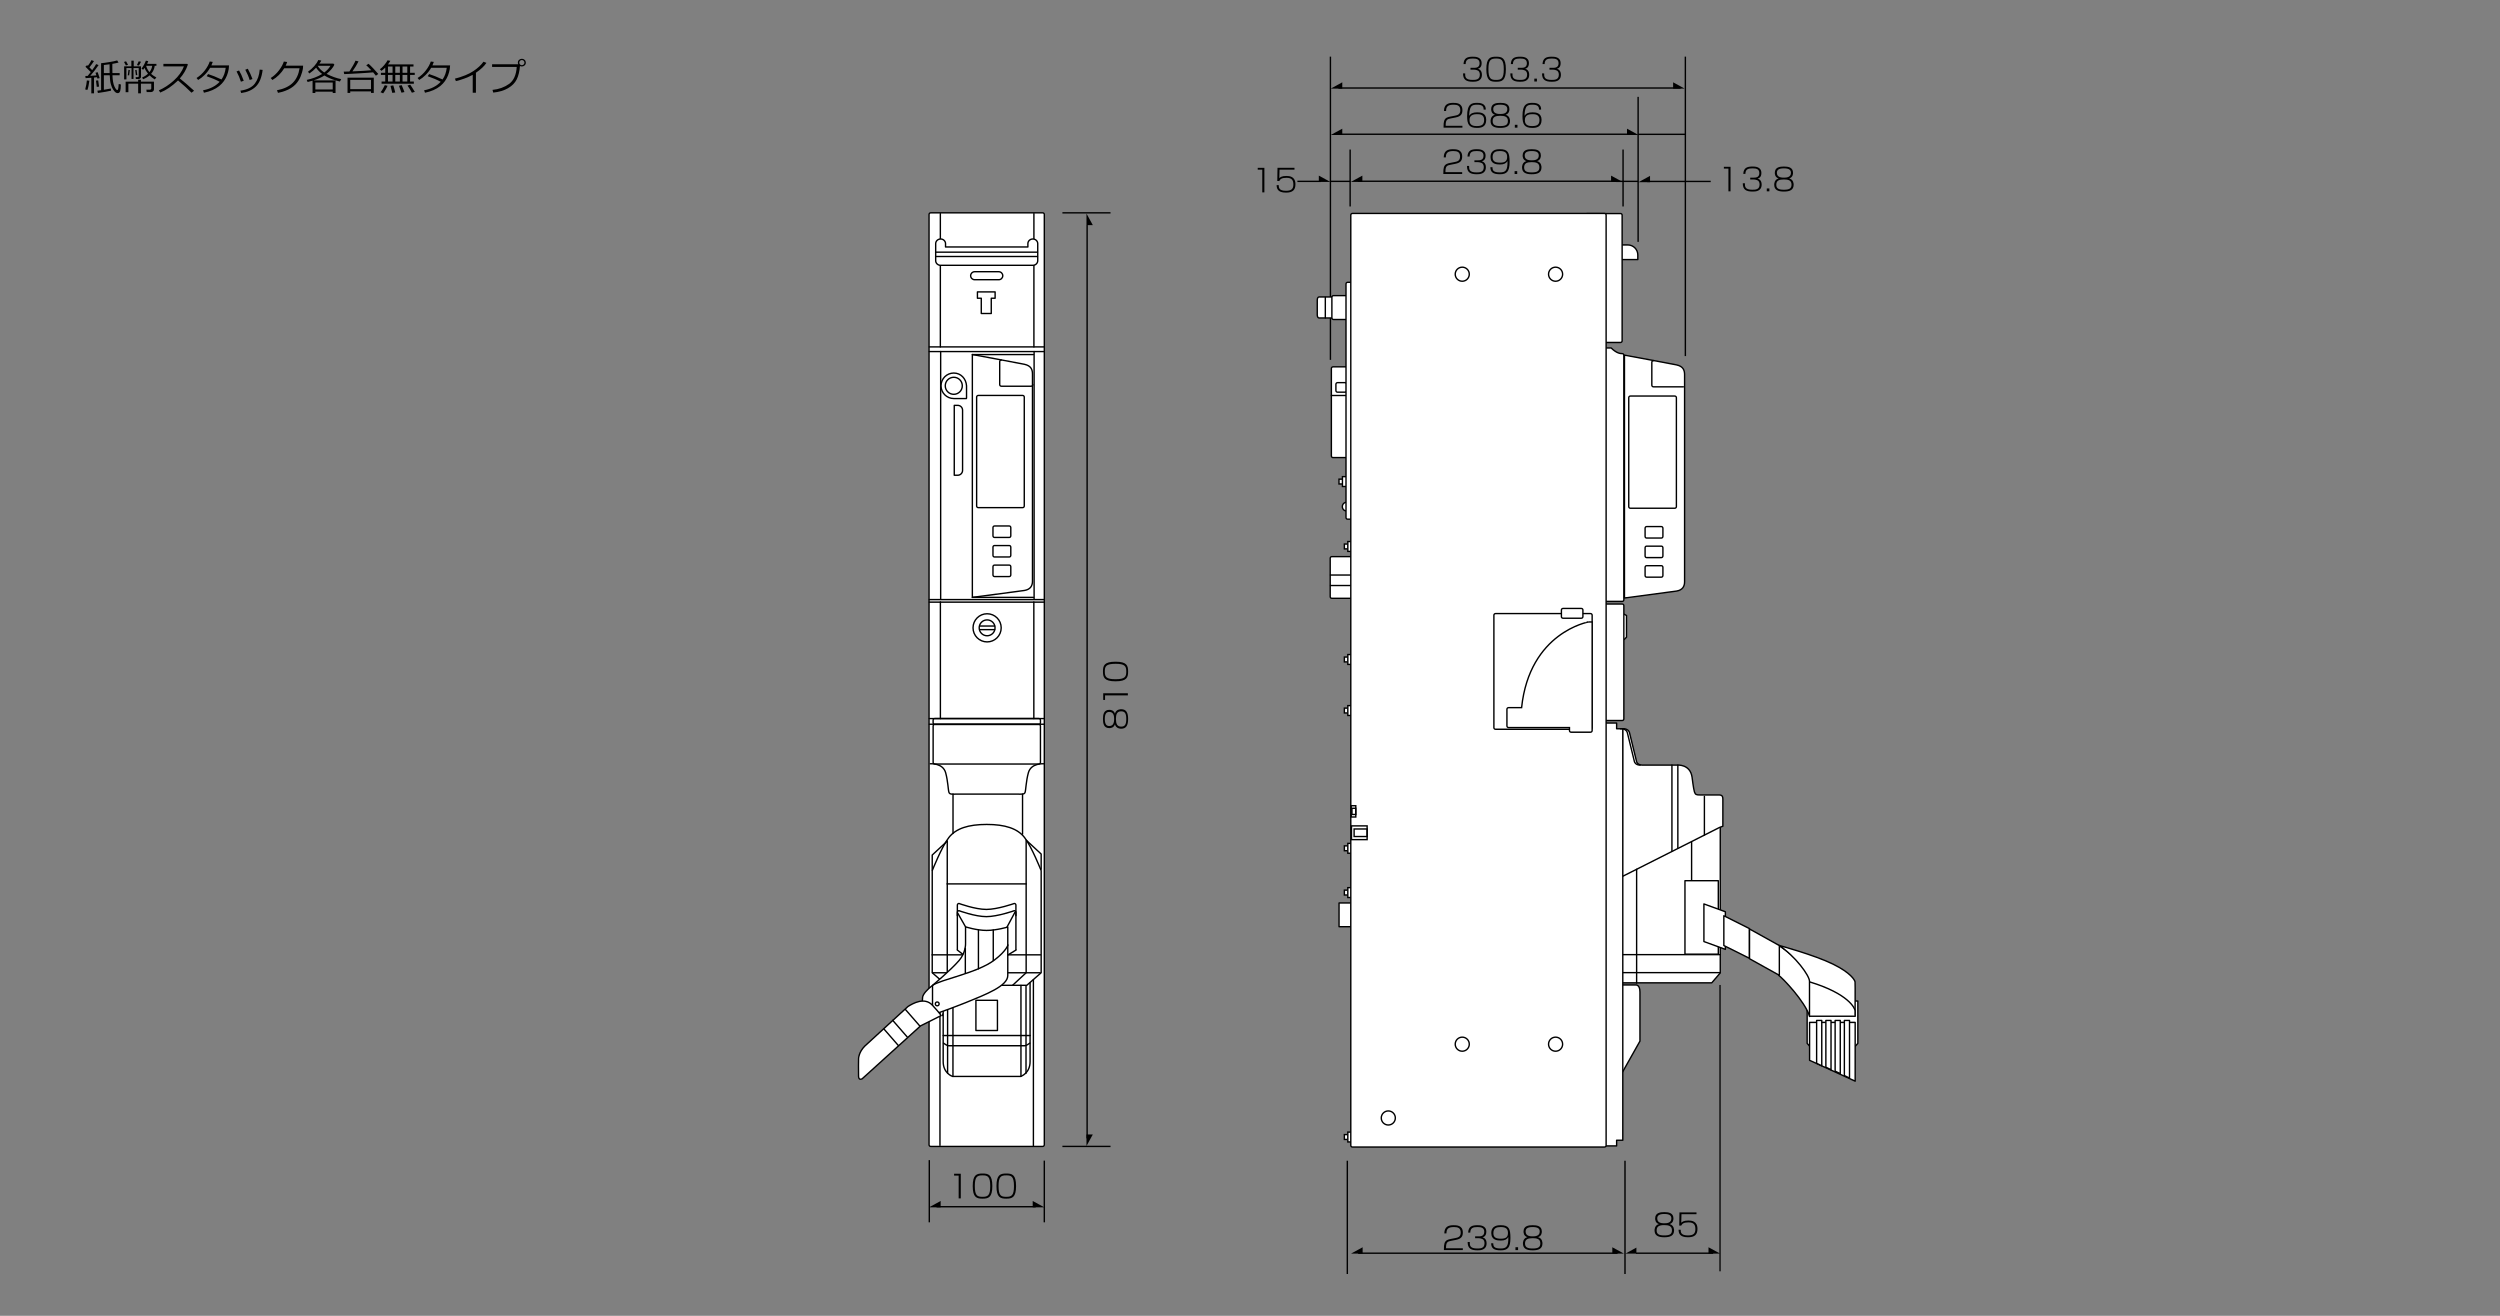
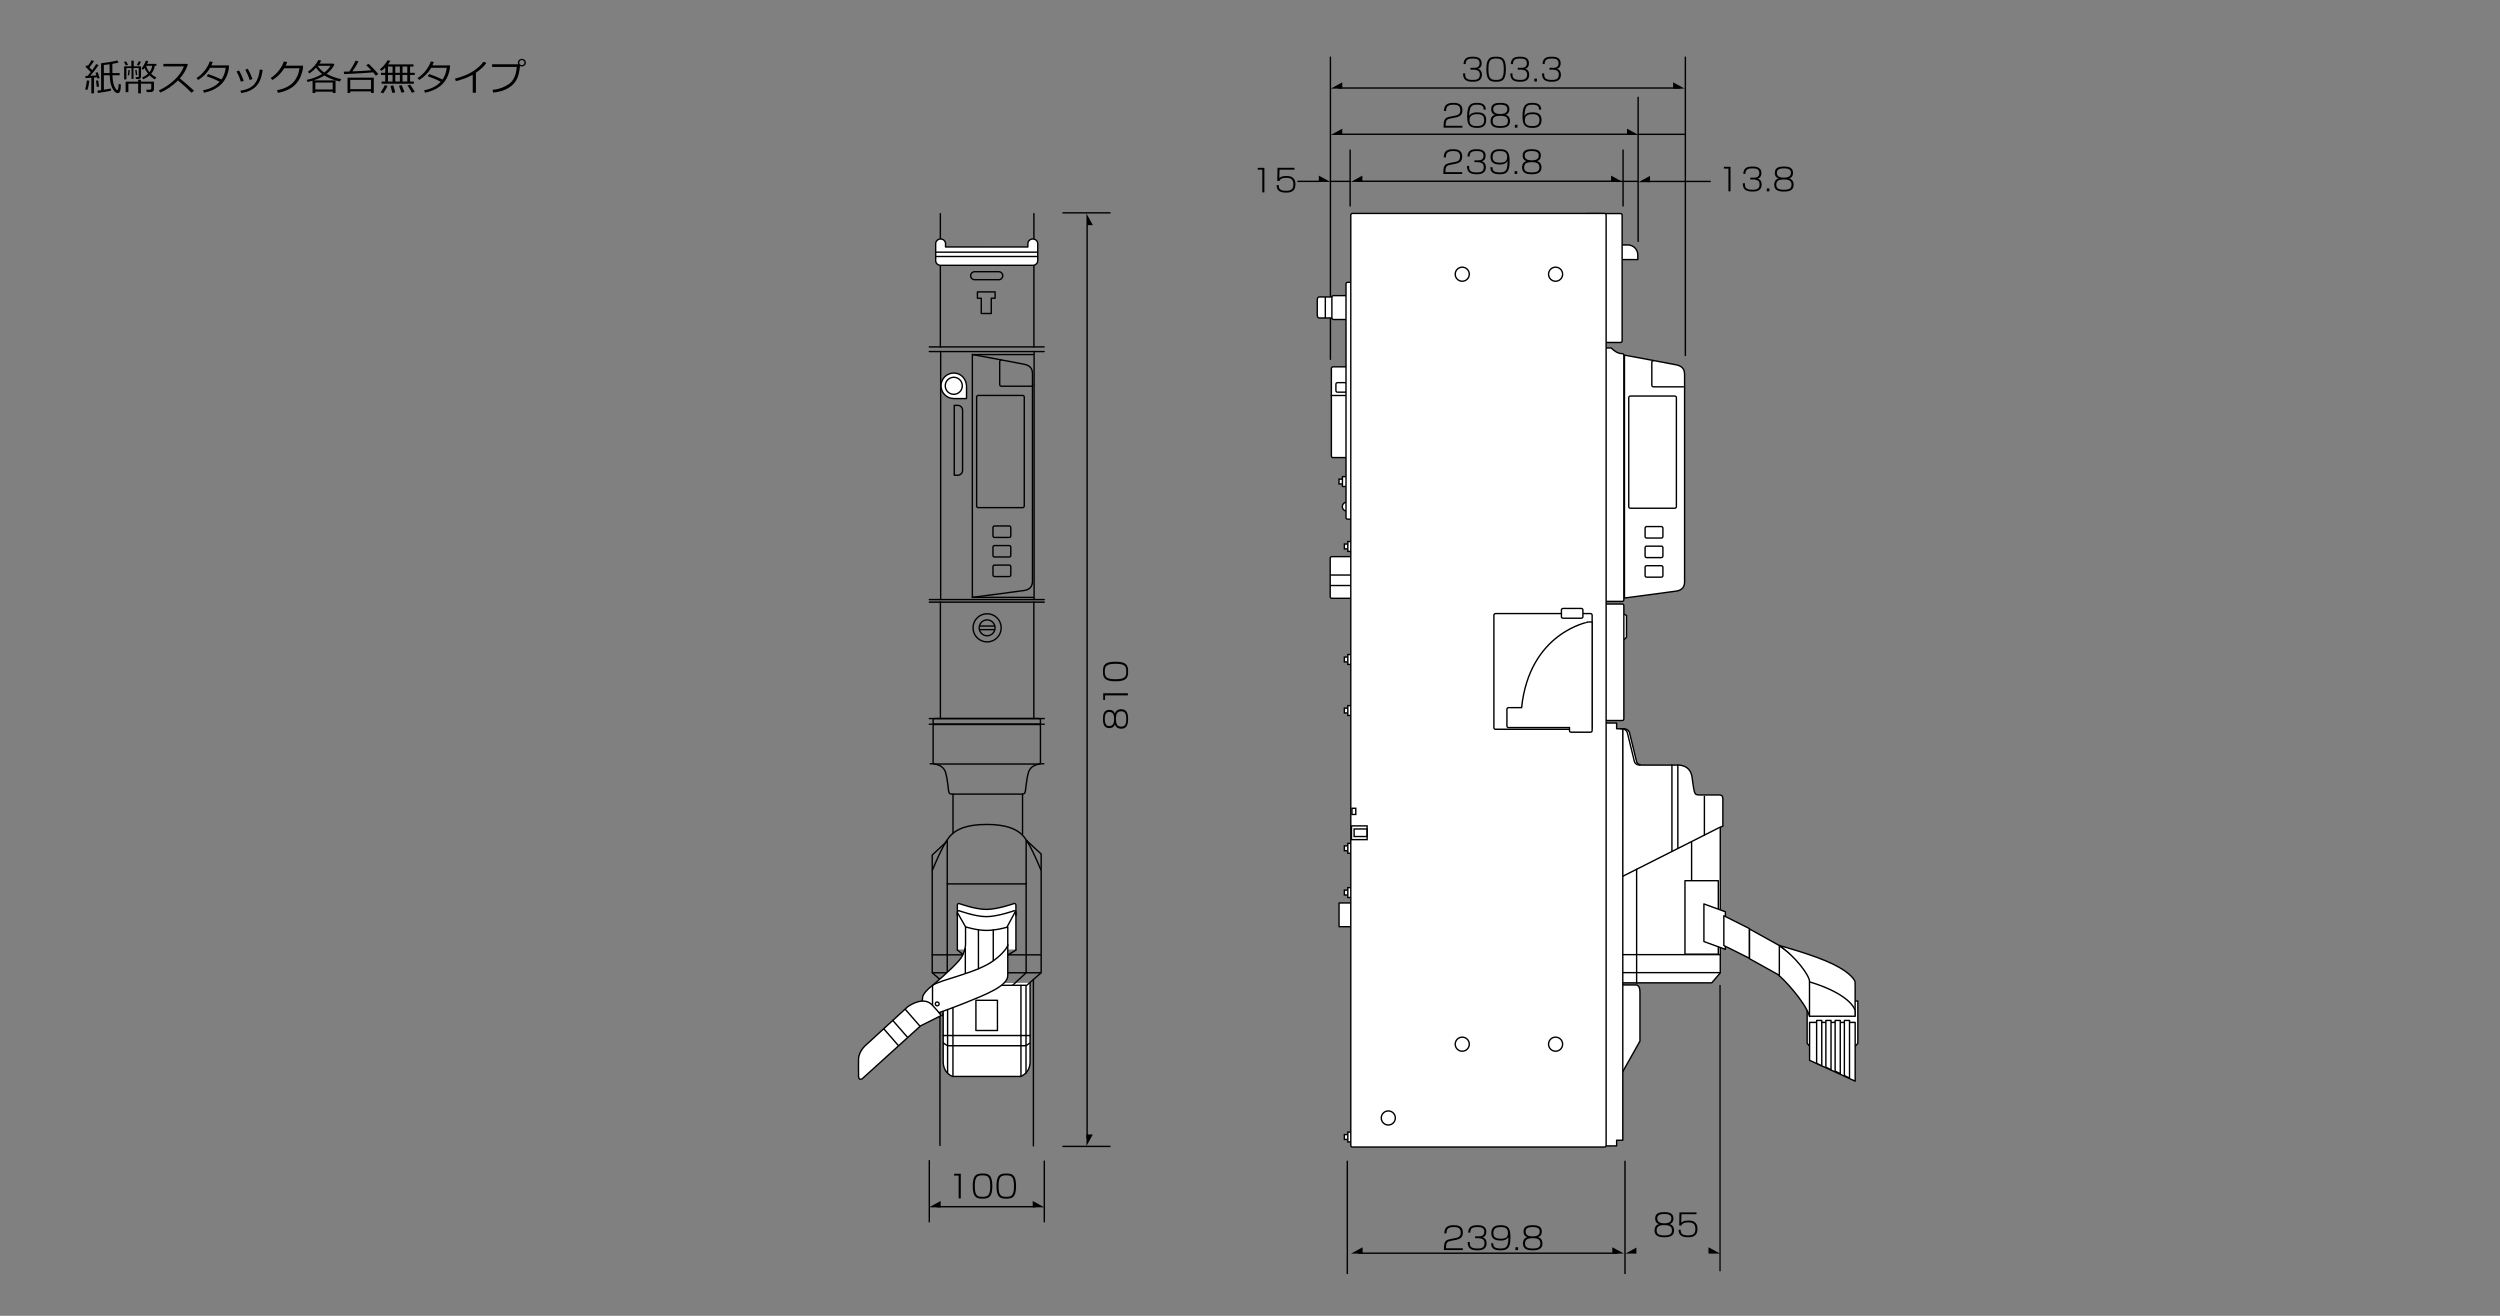
<svg xmlns="http://www.w3.org/2000/svg" version="1.1" id="レイヤー_1" x="0px" y="0px" width="950px" height="500px" viewBox="0 0 950 500" enable-background="new 0 0 950 500" xml:space="preserve">
  <rect x="0" y="0" width="950" height="500" fill="#808080" stroke="none" />
  <g>
    <path d="M33.203,34.183l-0.827-0.198c0.355-1.321,0.565-2.461,0.629-3.418l0.957,0.103c-0.064,0.593-0.173,1.256-0.328,1.989   C33.479,33.393,33.335,33.9,33.203,34.183z M34.7,35.481v-5.927c-0.975,0.078-1.702,0.126-2.181,0.144l-0.103-0.827l0.896-0.021   c0.369-0.438,0.759-0.925,1.169-1.463c-0.064-0.068-0.738-0.745-2.023-2.03l0.629-0.602l0.301,0.273   c0.588-0.774,1.046-1.504,1.374-2.188l0.943,0.376c-0.46,0.734-1.037,1.527-1.729,2.379c0.383,0.369,0.731,0.725,1.046,1.066   c0.711-0.975,1.214-1.743,1.511-2.304l0.93,0.369c-0.912,1.354-1.964,2.717-3.158,4.088c0.934-0.041,1.709-0.093,2.324-0.157   c-0.155-0.474-0.273-0.813-0.355-1.019l0.841-0.198l0.759,2.242l-0.854,0.198c-0.037-0.137-0.091-0.316-0.164-0.54   c-0.31,0.046-0.688,0.089-1.135,0.13v6.009H34.7z M36.771,33.014c-0.018-0.096-0.119-0.891-0.301-2.386l0.848-0.089   c0.068,0.57,0.178,1.36,0.328,2.372L36.771,33.014z M37.202,35.338l-0.198-0.882c0.328-0.036,0.8-0.098,1.415-0.185V24.018   c0.83-0.072,1.884-0.215,3.165-0.427s2.263-0.423,2.946-0.633l0.513,0.813c-0.479,0.146-1.26,0.311-2.345,0.492   c-0.009,0.479-0.014,0.82-0.014,1.025c0,0.365,0.011,1.192,0.034,2.481h2.748v0.841h-2.734c0.068,1.9,0.317,3.312,0.745,4.231   c0.428,0.921,0.786,1.381,1.073,1.381c0.132,0,0.238-0.106,0.318-0.321c0.08-0.214,0.161-0.877,0.243-1.989l0.813,0.185   c0,1.135-0.085,1.968-0.256,2.499c-0.171,0.53-0.478,0.796-0.919,0.796c-0.305,0-0.591-0.1-0.858-0.301   c-0.267-0.2-0.565-0.552-0.896-1.056c-0.331-0.504-0.616-1.162-0.858-1.976s-0.387-1.963-0.438-3.449h-2.229v5.503   c1.208-0.187,2.089-0.346,2.646-0.479l0.082,0.82C41.242,34.698,39.576,34.992,37.202,35.338z M39.471,24.701v3.069h2.194   c-0.018-0.633-0.027-1.48-0.027-2.543v-0.8C40.745,24.561,40.022,24.651,39.471,24.701z" />
    <path d="M47.845,24.872l-0.718-1.333l0.786-0.239l0.745,1.34L47.845,24.872z M53.581,25.214v4.026c0,0.21-0.091,0.394-0.273,0.551   s-0.419,0.235-0.711,0.235h-0.971l-0.096-0.718h0.813c0.246,0,0.369-0.118,0.369-0.355V25.87H50.73v4.129h-0.745V25.87h-1.941v4.3   h-0.875v-4.956h2.748v-2.16h0.896v2.16H53.581z M57.381,34.982h-1.641l-0.13-0.902h1.326c0.146,0,0.273-0.046,0.383-0.14   c0.109-0.094,0.164-0.199,0.164-0.318v-1.825h-3.931v3.657H52.5v-3.657h-3.712v3.24h-1.046v-3.999H52.5v-0.745h1.053v0.745h4.956   v2.912c0,0.287-0.11,0.531-0.332,0.731C57.957,34.882,57.691,34.982,57.381,34.982z M49.083,28.639l-0.54-0.014l0.273-2.044   l0.526,0.014L49.083,28.639z M51.625,28.57l-0.239-1.976l0.513-0.014l0.273,1.955L51.625,28.57z M52.801,24.913l-0.772-0.157   l0.684-1.456l0.868,0.171L52.801,24.913z M56.841,28.646c-0.693,0.611-1.518,1.099-2.475,1.463l-0.355-0.67   c0.875-0.369,1.62-0.848,2.235-1.436c-0.606-0.725-1.039-1.456-1.299-2.194c-0.219,0.301-0.408,0.536-0.567,0.704l-0.608-0.458   c0.301-0.355,0.613-0.828,0.937-1.418c0.324-0.59,0.563-1.118,0.718-1.583l0.916,0.185c-0.123,0.352-0.267,0.69-0.431,1.019h3.527   v0.752h-0.643c-0.141,1.153-0.602,2.177-1.381,3.069c0.456,0.406,1.125,0.864,2.01,1.374l-0.643,0.718   C58.117,29.778,57.47,29.271,56.841,28.646z M56.787,27.415c0.583-0.738,0.934-1.54,1.053-2.406h-2.304   C55.759,25.856,56.176,26.659,56.787,27.415z" />
    <path d="M73.74,34.477l-0.971,0.752c-1.249-1.285-2.956-2.839-5.12-4.662c-2.265,2.179-4.519,3.715-6.761,4.607l-0.52-0.868   c1.877-0.766,3.747-1.979,5.609-3.64s3.166-3.477,3.914-5.445h-7.8v-0.95h9.03l0.28,0.253c-0.638,1.933-1.661,3.696-3.069,5.291   C69.727,30.904,71.529,32.458,73.74,34.477z" />
    <path d="M80.849,23.525c-0.146,0.465-0.319,0.909-0.52,1.333h6.706c-0.037,0.666-0.08,1.145-0.13,1.436   c-0.15,0.853-0.373,1.649-0.667,2.39c-0.294,0.74-0.681,1.452-1.162,2.136s-1.087,1.319-1.818,1.907s-1.58,1.093-2.546,1.515   c-0.966,0.421-2.04,0.755-3.22,1.001l-0.328-0.937c2.684-0.51,4.785-1.586,6.303-3.227c-1.363-0.742-3.005-1.449-4.929-2.119   l0.533-0.813c1.395,0.429,3.094,1.114,5.1,2.058c0.861-1.226,1.392-2.704,1.593-4.437h-5.92c-0.574,0.994-1.272,1.896-2.095,2.707   c-0.823,0.812-1.642,1.449-2.458,1.914l-0.602-0.745c1.23-0.783,2.287-1.755,3.168-2.915c0.882-1.16,1.496-2.277,1.842-3.354   L80.849,23.525z" />
    <path d="M92.621,30.696l-1.073,0.349c-0.387-1.267-0.939-2.567-1.654-3.903l0.95-0.355c0.392,0.684,0.67,1.206,0.834,1.565   C91.841,28.712,92.156,29.493,92.621,30.696z M99.805,26.554c-0.342,2.844-1.19,4.94-2.546,6.289   c-1.356,1.35-3.223,2.188-5.602,2.516l-0.308-0.909c2.598-0.373,4.43-1.269,5.496-2.687c1.066-1.417,1.679-3.188,1.839-5.312   L99.805,26.554z M95.943,30.04l-1.08,0.362c-0.314-1.111-0.866-2.415-1.654-3.91l0.957-0.376c0.515,0.953,0.836,1.594,0.964,1.925   C95.257,28.371,95.528,29.038,95.943,30.04z" />
    <path d="M109.116,23.553c-0.132,0.434-0.321,0.9-0.567,1.401h6.631l-0.055,0.95c-0.014,0.273-0.13,0.805-0.349,1.593   c-0.141,0.506-0.315,1.015-0.523,1.524c-0.208,0.511-0.479,1.039-0.817,1.586s-0.744,1.062-1.22,1.545   c-0.476,0.483-1.031,0.924-1.665,1.323c-0.633,0.398-1.366,0.753-2.198,1.062c-0.832,0.31-1.735,0.561-2.71,0.752l-0.403-0.984   c2.629-0.51,4.631-1.451,6.005-2.823c1.374-1.371,2.236-3.215,2.587-5.53h-5.824c-0.538,0.885-1.204,1.722-2,2.513   c-0.795,0.791-1.626,1.437-2.492,1.938l-0.643-0.759c1.208-0.766,2.26-1.742,3.158-2.929c0.898-1.188,1.506-2.296,1.825-3.326   L109.116,23.553z" />
    <path d="M126.431,34.839h-6.597v0.513h-1.06v-4.689c-0.565,0.169-1.194,0.338-1.887,0.506l-0.328-0.813   c2.151-0.441,4.104-1.191,5.858-2.249c-0.98-0.733-1.743-1.528-2.29-2.386c-0.738,0.807-1.588,1.538-2.55,2.194l-0.547-0.643   c1.914-1.431,3.233-2.926,3.958-4.484l1.114,0.232c-0.146,0.306-0.387,0.687-0.725,1.142h5.305l0.39,0.424   c-0.547,1.167-1.536,2.329-2.967,3.486l0.021,0.014c1.932,0.984,3.776,1.646,5.53,1.982l-0.485,0.916   c-0.579-0.132-1.132-0.277-1.661-0.438v4.806h-1.08V34.839z M119.178,30.539h8.319c-1.618-0.492-3.026-1.109-4.225-1.853   C122.202,29.397,120.837,30.016,119.178,30.539z M119.834,33.998h6.597v-2.625h-6.597V33.998z M123.225,27.552   c1.076-0.807,1.857-1.656,2.345-2.55l-4.833,0.007C121.202,25.889,122.031,26.736,123.225,27.552z" />
    <path d="M143.753,28.112l-0.916,0.656c-0.287-0.383-0.636-0.809-1.046-1.278c-0.506,0.055-1.21,0.114-2.112,0.178l-3.459,0.219   l-3.363,0.185l-2.071,0.082l-0.171-0.943h0.123c0.556,0,1.233-0.014,2.03-0.041c1.18-1.841,1.953-3.213,2.317-4.115l1.155,0.273   c-0.606,1.217-1.381,2.481-2.324,3.794c3.031-0.123,5.418-0.264,7.164-0.424c-0.834-0.906-1.47-1.54-1.907-1.9l0.854-0.567   c0.41,0.328,1.023,0.922,1.839,1.781C142.683,26.87,143.312,27.57,143.753,28.112z M142.038,35.311h-1.053v-0.588h-7.896v0.588   h-1.032v-5.797h9.98V35.311z M140.985,33.868v-3.527h-7.896v3.527H140.985z" />
    <path d="M146.392,30.983v-2.502h-1.641v-0.813h1.641v-1.982c-0.515,0.529-1,0.943-1.456,1.244l-0.588-0.615   c0.561-0.387,1.13-0.932,1.709-1.634c0.579-0.701,0.98-1.289,1.203-1.764l1.073,0.185c-0.16,0.328-0.46,0.784-0.902,1.367h9.7   v0.813h-1.299v2.386h1.771v0.813h-1.771v2.502h1.429v0.841h-12.257v-0.841H146.392z M145.592,35.468l-0.984-0.417   c0.25-0.278,0.541-0.696,0.872-1.254c0.331-0.559,0.578-1.036,0.742-1.433l1.039,0.246c-0.15,0.393-0.417,0.916-0.8,1.572   S145.788,35.268,145.592,35.468z M147.431,25.282v2.386h1.743v-2.386H147.431z M147.431,28.481v2.502h1.743v-2.502H147.431z    M149.065,35.297l-0.677-2.673l1.06-0.185c0.25,0.748,0.499,1.647,0.745,2.7L149.065,35.297z M150.207,25.282v2.386h1.743v-2.386   H150.207z M150.207,30.983h1.743v-2.502h-1.743V30.983z M152.558,35.222c-0.16-0.497-0.479-1.376-0.957-2.639l1.032-0.232   c0.492,1.126,0.843,2.003,1.053,2.632L152.558,35.222z M152.961,27.668h1.812v-2.386h-1.812V27.668z M152.961,30.983h1.812v-2.502   h-1.812V30.983z M156.516,35.235c-0.488-0.957-1.043-1.861-1.668-2.714l1.025-0.355c0.41,0.561,0.996,1.475,1.757,2.741   L156.516,35.235z" />
    <path d="M164.849,23.525c-0.146,0.465-0.319,0.909-0.52,1.333h6.706c-0.037,0.666-0.08,1.145-0.13,1.436   c-0.15,0.853-0.373,1.649-0.667,2.39c-0.294,0.74-0.681,1.452-1.162,2.136s-1.087,1.319-1.818,1.907s-1.58,1.093-2.546,1.515   c-0.966,0.421-2.04,0.755-3.22,1.001l-0.328-0.937c2.684-0.51,4.785-1.586,6.303-3.227c-1.363-0.742-3.005-1.449-4.929-2.119   l0.533-0.813c1.395,0.429,3.094,1.114,5.1,2.058c0.861-1.226,1.392-2.704,1.593-4.437h-5.92c-0.574,0.994-1.272,1.896-2.095,2.707   c-0.823,0.812-1.642,1.449-2.458,1.914l-0.602-0.745c1.23-0.783,2.287-1.755,3.168-2.915c0.882-1.16,1.496-2.277,1.842-3.354   L164.849,23.525z" />
    <path d="M180.852,35.242h-1.217v-6.809c-2,1.062-4.133,1.857-6.398,2.386l-0.362-0.937c2.958-0.761,5.291-1.716,7-2.864   s2.992-2.335,3.849-3.562l1.121,0.438c-0.83,1.24-2.16,2.488-3.992,3.746V35.242z" />
    <path d="M197.586,25.091c-0.168,2.074-0.582,3.771-1.241,5.093c-0.659,1.322-1.749,2.43-3.271,3.322   c-1.522,0.894-3.402,1.454-5.64,1.682l-0.28-1.032c2.383-0.228,4.465-0.971,6.245-2.229s2.768-3.422,2.963-6.494h-9.365v-1.012   h9.933c-0.091-0.187-0.139-0.398-0.144-0.636c0-0.4,0.147-0.74,0.441-1.019c0.294-0.277,0.66-0.421,1.097-0.431   c0.41,0,0.76,0.14,1.049,0.417c0.29,0.278,0.438,0.629,0.448,1.053c0,0.406-0.146,0.748-0.438,1.025   c-0.292,0.278-0.645,0.422-1.06,0.431C198.051,25.262,197.805,25.205,197.586,25.091z M198.297,24.776   c0.264,0,0.496-0.093,0.694-0.28c0.198-0.187,0.297-0.414,0.297-0.684c0-0.273-0.097-0.508-0.291-0.704   c-0.194-0.195-0.427-0.294-0.701-0.294c-0.264,0-0.495,0.097-0.69,0.291c-0.196,0.193-0.294,0.423-0.294,0.687   c0,0.265,0.097,0.495,0.291,0.69C197.797,24.679,198.028,24.776,198.297,24.776z" />
  </g>
  <path fill="#FFFFFF" stroke="#000000" stroke-width="0.539" stroke-linecap="round" stroke-linejoin="round" stroke-miterlimit="10" d="  M609.895,98.637v-5.559h8.678c2.098,0,3.795,1.7,3.795,3.796l0,0v1.762h-11.613H609.895z" />
  <path fill="#FFFFFF" stroke="#000000" stroke-width="0.539" stroke-linecap="round" stroke-linejoin="round" stroke-miterlimit="10" d="  M616.41,129.521c0,0.339-0.273,0.614-0.613,0.614h-12.699c-0.334,0-0.613-0.275-0.613-0.614V81.765c0-0.342,0.279-0.617,0.613-0.617  h12.699c0.34,0,0.613,0.275,0.613,0.617V129.521z" />
  <line fill="none" stroke="#000000" stroke-width="0.535" x1="513.052" y1="56.827" x2="513.052" y2="78.46" />
  <line fill="none" stroke="#000000" stroke-width="0.535" x1="505.56" y1="21.522" x2="505.56" y2="136.75" />
  <line fill="none" stroke="#000000" stroke-width="0.535" x1="622.485" y1="36.803" x2="622.485" y2="91.911" />
  <line fill="none" stroke="#000000" stroke-width="0.535" x1="616.764" y1="56.827" x2="616.764" y2="78.46" />
  <line fill="none" stroke="#000000" stroke-width="0.535" x1="640.438" y1="21.522" x2="640.438" y2="135.313" />
  <g>
    <line fill="none" stroke="#000000" stroke-width="0.535" x1="505.369" y1="68.917" x2="513.072" y2="68.917" />
  </g>
  <g>
    <line fill="none" stroke="#000000" stroke-width="0.535" x1="622.487" y1="68.917" x2="614.106" y2="68.917" />
  </g>
  <g>
    <line fill="none" stroke="#000000" stroke-width="0.535" x1="640.438" y1="51.045" x2="622.531" y2="51.045" />
  </g>
  <g>
    <g>
      <line fill="none" stroke="#000000" stroke-width="0.535" x1="650.068" y1="68.946" x2="625.895" y2="68.946" />
    </g>
  </g>
  <line fill="none" stroke="#000000" stroke-width="0.535" x1="516.003" y1="68.872" x2="614.191" y2="68.872" />
  <g>
    <g>
      <line fill="none" stroke="#000000" stroke-width="0.535" x1="507.168" y1="51.011" x2="619.034" y2="51.011" />
    </g>
  </g>
  <g>
    <line fill="none" stroke="#000000" stroke-width="0.535" x1="508.604" y1="33.446" x2="638.644" y2="33.446" />
  </g>
  <polygon points="505.673,33.679 510.066,33.679 510.066,31.277 " />
  <polygon points="640.178,33.679 635.785,33.679 635.785,31.277 " />
  <polygon points="505.673,51.301 510.066,51.301 510.066,48.899 " />
  <polygon points="622.646,51.301 618.26,51.301 618.26,48.899 " />
  <polygon points="622.621,69.234 627.014,69.234 627.014,66.831 " />
  <polygon points="513.312,69.135 517.698,69.135 517.698,66.735 " />
  <polygon points="616.597,69.135 612.206,69.135 612.206,66.735 " />
  <g>
    <path d="M556.758,27.902c-0.035,1.326,0.071,2.463,2.818,2.463c1.137,0,2.759-0.023,2.759-1.954c0-0.403-0.048-1.314-0.853-1.646   c-0.143-0.059-0.723-0.296-1.409-0.296h-1.29v-0.699h1.313c0.675,0,2.144,0,2.144-1.717c0-1.457-1.007-1.812-2.546-1.812   c-1.729,0-2.712,0.343-2.747,2.096h-0.805c0.118-2.344,1.527-2.794,3.528-2.794c0.841,0,3.351,0,3.351,2.475   c0,1.729-1.065,2.001-1.456,2.108c0.391,0.118,1.562,0.497,1.562,2.273c0,2.652-2.498,2.664-3.422,2.664   c-2.438,0-3.753-0.663-3.753-3.162H556.758z" />
    <path d="M572.231,26.304c0,4.298-1.469,4.76-3.706,4.76c-2.215,0-3.719-0.426-3.719-4.76c0-4.322,1.492-4.76,3.719-4.76   C570.703,21.544,572.231,21.935,572.231,26.304z M565.601,26.292c0,3.683,0.959,4.073,2.937,4.073c1.989,0,2.9-0.509,2.9-4.038   c0-3.765-1.042-4.085-2.925-4.085C566.465,22.243,565.601,22.775,565.601,26.292z" />
    <path d="M574.727,27.902c-0.035,1.326,0.071,2.463,2.818,2.463c1.137,0,2.759-0.023,2.759-1.954c0-0.403-0.048-1.314-0.853-1.646   c-0.143-0.059-0.723-0.296-1.409-0.296h-1.29v-0.699h1.313c0.675,0,2.144,0,2.144-1.717c0-1.457-1.007-1.812-2.546-1.812   c-1.729,0-2.712,0.343-2.747,2.096h-0.805c0.118-2.344,1.527-2.794,3.528-2.794c0.841,0,3.351,0,3.351,2.475   c0,1.729-1.065,2.001-1.456,2.108c0.391,0.118,1.562,0.497,1.562,2.273c0,2.652-2.498,2.664-3.422,2.664   c-2.438,0-3.753-0.663-3.753-3.162H574.727z" />
    <path d="M584.031,29.88v1.089h-0.995V29.88H584.031z" />
    <path d="M586.776,27.902c-0.035,1.326,0.071,2.463,2.818,2.463c1.137,0,2.759-0.023,2.759-1.954c0-0.403-0.047-1.314-0.853-1.646   c-0.142-0.059-0.723-0.296-1.409-0.296h-1.291v-0.699h1.314c0.676,0,2.144,0,2.144-1.717c0-1.457-1.007-1.812-2.546-1.812   c-1.729,0-2.711,0.343-2.747,2.096h-0.805c0.118-2.344,1.527-2.794,3.528-2.794c0.841,0,3.351,0,3.351,2.475   c0,1.729-1.065,2.001-1.456,2.108c0.391,0.118,1.562,0.497,1.562,2.273c0,2.652-2.498,2.664-3.422,2.664   c-2.439,0-3.753-0.663-3.753-3.162H586.776z" />
  </g>
  <g>
    <path d="M551.218,45.016c-1.137,0.225-1.859,0.426-1.859,2.487v0.308h6.358v0.699h-7.163v-0.26c0-1.137,0.035-1.658,0.213-2.273   c0.355-1.279,1.504-1.504,2.262-1.658l1.87-0.367c0.96-0.189,2.014-0.438,2.014-2.061c0-1.717-1.007-2.107-2.534-2.107   c-2.226,0-2.865,0.758-2.865,2.404h-0.806c0.036-2.582,1.599-3.103,3.481-3.103c1.113,0,3.528,0,3.528,2.759   c0,1.516-0.592,2.392-2.593,2.794L551.218,45.016z" />
    <path d="M563.79,41.642c0.023-1.303-0.663-1.859-2.522-1.859c-0.663,0-1.835,0.023-2.345,0.9c-0.438,0.77-0.627,2.084-0.627,3.327   c0.532-0.864,1.396-1.326,3.019-1.326c1.185,0,3.446,0.154,3.446,2.854c0,2.83-2.061,3.067-3.528,3.067   c-2.961,0-3.73-1.338-3.73-4.44c0-4.772,1.8-5.08,3.777-5.08c0.829,0,3.352,0,3.315,2.558H563.79z M558.414,45.75   c0,2.084,1.847,2.155,2.735,2.155c1.812,0,2.817-0.45,2.817-2.333c0-2.19-1.787-2.19-2.771-2.19   C558.568,43.382,558.414,44.851,558.414,45.75z" />
    <path d="M573.805,45.987c0,2.024-1.492,2.617-3.695,2.617c-2.38,0-3.693-0.687-3.693-2.628c0-0.237,0-1.918,1.669-2.368   c-1.397-0.438-1.444-1.717-1.444-2.12c0-2.167,1.906-2.404,3.469-2.404c1.623,0,3.458,0.284,3.458,2.404   c0,0.402-0.048,1.681-1.444,2.12C573.805,44.057,573.805,45.727,573.805,45.987z M567.209,45.987c0,1.444,0.876,1.918,2.9,1.918   c2.155,0,2.89-0.557,2.89-1.954c0-1.669-1.314-1.954-2.89-1.954C568.298,43.998,567.209,44.412,567.209,45.987z M567.434,41.511   c0,1.8,1.942,1.8,2.735,1.8c0.9,0,2.605-0.118,2.605-1.812c0-0.959-0.474-1.717-2.665-1.717   C567.812,39.783,567.434,40.611,567.434,41.511z" />
    <path d="M576.631,47.42v1.089h-0.994V47.42H576.631z" />
    <path d="M584.824,41.642c0.023-1.303-0.663-1.859-2.522-1.859c-0.663,0-1.835,0.023-2.345,0.9c-0.438,0.77-0.627,2.084-0.627,3.327   c0.532-0.864,1.396-1.326,3.02-1.326c1.184,0,3.445,0.154,3.445,2.854c0,2.83-2.061,3.067-3.528,3.067   c-2.961,0-3.73-1.338-3.73-4.44c0-4.772,1.8-5.08,3.777-5.08c0.829,0,3.351,0,3.315,2.558H584.824z M579.448,45.75   c0,2.084,1.847,2.155,2.735,2.155c1.812,0,2.818-0.45,2.818-2.333c0-2.19-1.788-2.19-2.771-2.19   C579.602,43.382,579.448,44.851,579.448,45.75z" />
  </g>
  <g>
    <path d="M657.604,63.373v9.331H656.8v-8.632h-1.729v-0.699H657.604z" />
    <path d="M663.061,69.637c-0.035,1.326,0.071,2.463,2.818,2.463c1.137,0,2.759-0.023,2.759-1.954c0-0.403-0.048-1.314-0.853-1.646   c-0.143-0.059-0.723-0.296-1.409-0.296h-1.29v-0.699h1.313c0.675,0,2.144,0,2.144-1.717c0-1.457-1.007-1.812-2.546-1.812   c-1.729,0-2.712,0.343-2.747,2.096h-0.805c0.118-2.344,1.527-2.794,3.528-2.794c0.841,0,3.351,0,3.351,2.475   c0,1.729-1.065,2.001-1.456,2.108c0.391,0.118,1.562,0.497,1.562,2.273c0,2.652-2.498,2.664-3.422,2.664   c-2.438,0-3.753-0.663-3.753-3.162H663.061z" />
    <path d="M672.365,71.614v1.089h-0.995v-1.089H672.365z" />
    <path d="M681.588,70.182c0,2.024-1.492,2.617-3.695,2.617c-2.38,0-3.693-0.687-3.693-2.628c0-0.237,0-1.918,1.669-2.368   c-1.397-0.438-1.444-1.717-1.444-2.12c0-2.167,1.906-2.404,3.469-2.404c1.623,0,3.458,0.284,3.458,2.404   c0,0.402-0.048,1.681-1.444,2.12C681.588,68.251,681.588,69.921,681.588,70.182z M674.992,70.182c0,1.444,0.876,1.918,2.9,1.918   c2.155,0,2.89-0.557,2.89-1.954c0-1.669-1.314-1.954-2.89-1.954C676.081,68.192,674.992,68.606,674.992,70.182z M675.217,65.706   c0,1.8,1.942,1.8,2.735,1.8c0.9,0,2.605-0.118,2.605-1.812c0-0.959-0.474-1.717-2.665-1.717   C675.596,63.977,675.217,64.806,675.217,65.706z" />
  </g>
  <g>
    <path d="M551.129,62.627c-1.137,0.225-1.859,0.426-1.859,2.487v0.308h6.358v0.699h-7.163v-0.26c0-1.137,0.035-1.658,0.213-2.273   c0.355-1.279,1.504-1.504,2.262-1.658l1.871-0.367c0.959-0.189,2.013-0.438,2.013-2.061c0-1.717-1.007-2.107-2.534-2.107   c-2.227,0-2.865,0.758-2.865,2.404h-0.806c0.036-2.582,1.599-3.103,3.481-3.103c1.113,0,3.528,0,3.528,2.759   c0,1.516-0.592,2.392-2.593,2.794L551.129,62.627z" />
    <path d="M558.254,63.054c-0.035,1.326,0.071,2.463,2.818,2.463c1.137,0,2.759-0.023,2.759-1.954c0-0.403-0.048-1.314-0.853-1.646   c-0.143-0.059-0.723-0.296-1.409-0.296h-1.29v-0.699h1.313c0.675,0,2.144,0,2.144-1.717c0-1.457-1.007-1.812-2.546-1.812   c-1.729,0-2.712,0.343-2.747,2.096h-0.805c0.118-2.344,1.527-2.794,3.528-2.794c0.841,0,3.351,0,3.351,2.475   c0,1.729-1.065,2.001-1.456,2.108c0.391,0.118,1.562,0.497,1.562,2.273c0,2.652-2.498,2.664-3.422,2.664   c-2.438,0-3.753-0.663-3.753-3.162H558.254z" />
    <path d="M567.144,63.539c0,1.196,0.308,1.978,2.818,1.978c2.273,0,2.948-0.841,2.889-4.322c-0.58,0.876-1.302,1.314-2.829,1.314   c-1.303,0-3.624-0.13-3.624-2.854c0-2.924,2.641-2.96,3.576-2.96c3.103,0,3.671,1.374,3.671,4.854c0,3.647-1.054,4.666-3.683,4.666   c-2.712,0-3.564-0.853-3.623-2.676H567.144z M567.191,59.703c0,1.551,0.864,2.107,2.854,2.107c2.096,0,2.664-0.781,2.664-2.167   c0-1.48-0.651-2.25-2.759-2.25C568.446,57.394,567.191,57.749,567.191,59.703z" />
    <path d="M576.543,65.031v1.089h-0.995v-1.089H576.543z" />
    <path d="M585.766,63.599c0,2.024-1.492,2.617-3.695,2.617c-2.38,0-3.693-0.687-3.693-2.628c0-0.237,0-1.918,1.669-2.368   c-1.397-0.438-1.444-1.717-1.444-2.12c0-2.167,1.906-2.404,3.469-2.404c1.623,0,3.458,0.284,3.458,2.404   c0,0.402-0.048,1.681-1.444,2.12C585.766,61.668,585.766,63.338,585.766,63.599z M579.17,63.599c0,1.444,0.876,1.918,2.9,1.918   c2.155,0,2.89-0.557,2.89-1.954c0-1.669-1.314-1.954-2.89-1.954C580.259,61.609,579.17,62.023,579.17,63.599z M579.395,59.123   c0,1.8,1.942,1.8,2.735,1.8c0.9,0,2.605-0.118,2.605-1.812c0-0.959-0.474-1.717-2.665-1.717   C579.773,57.394,579.395,58.223,579.395,59.123z" />
  </g>
  <g>
    <line fill="none" stroke="#000000" stroke-width="0.535" x1="493.013" y1="68.917" x2="501.912" y2="68.917" />
  </g>
  <polygon points="505.538,69.135 501.15,69.135 501.15,66.735 " />
  <g>
    <path d="M480.468,63.775v9.331h-0.805v-8.632h-1.729v-0.699H480.468z" />
    <path d="M491.903,63.775v0.699h-5.684l-0.083,3.232c0.355-0.332,0.9-0.841,2.677-0.841c1.101,0,3.457,0.119,3.457,3.162   c0,2.297-1.208,3.173-3.611,3.173c-3.28,0-3.505-1.705-3.54-2.854h0.793c0.023,0.935,0.047,2.155,2.759,2.155   c1.906,0,2.807-0.592,2.807-2.356c0-1.468-0.403-2.581-2.581-2.581c-1.931,0-2.393,0.533-2.771,1.208h-0.758l0.083-4.997H491.903z" />
  </g>
  <polygon fill="#FFFFFF" stroke="#000000" stroke-width="0.535" stroke-linecap="round" stroke-linejoin="round" stroke-miterlimit="10" points="  705.982,396.486 705.982,380.388 686.717,380.388 686.717,396.486 689.514,399.543 703.177,399.543 " />
  <polygon fill="#FFFFFF" stroke="#000000" stroke-width="0.535" stroke-linecap="round" stroke-linejoin="round" stroke-miterlimit="10" points="  614.266,373.477 650.459,373.477 653.698,369.696 653.698,312.709 614.266,312.709 " />
  <path fill="#FFFFFF" stroke="#000000" stroke-width="0.535" stroke-linecap="round" stroke-linejoin="round" stroke-miterlimit="10" d="  M642.985,295.33c-0.721-5.042-5.582-4.591-5.582-4.591s-11.523,0-13.325,0s-2.161-1.262-2.161-1.262s-2.116-8.797-2.701-11.045  c-0.358-1.377-1.944-1.512-1.944-1.512h-0.727l-0.058,56.146c0,0,34.706-17.521,36.938-18.637l1.265-0.464c0,0,0-9.183,0-10.265  c0-1.799-0.899-1.618-2.522-1.618c-1.622,0-4.845,0-6.12,0c-1.439,0-1.803-0.089-2.162-1.171  C643.525,299.834,642.985,295.33,642.985,295.33z" />
  <path fill="#FFFFFF" stroke="#000000" stroke-width="0.535" stroke-linecap="round" stroke-linejoin="round" stroke-miterlimit="10" d="  M675.93,359.625" />
  <path fill="#FFFFFF" stroke="#000000" stroke-width="0.535" stroke-linecap="round" stroke-linejoin="round" stroke-miterlimit="10" d="  M675.896,370.628c1.418,0.945,9.996,9.854,11.778,15.637c0,0,0.104-15.342,0-16.015c-0.106-0.677-5.318-6.772-11.623-10.946  L675.896,370.628z" />
  <path fill="#FFFFFF" stroke="#000000" stroke-width="0.535" stroke-linecap="round" stroke-linejoin="round" stroke-miterlimit="10" d="  M675.836,359.202c0,0,13.447,3.607,20.707,7.162c6.789,3.326,8.266,6.078,8.374,6.752c0.103,0.677,0,13.062,0,13.062h-17.308  c0,0,0-12.62,0-13.303c0-2.122-5.318-9.485-11.622-13.656" />
  <path fill="#FFFFFF" stroke="#000000" stroke-width="0.535" stroke-linecap="round" stroke-linejoin="round" stroke-miterlimit="10" d="  M704.917,386.104c0,0,0-1.147,0-2.024c0-0.879-2.466-6.482-17.187-10.939" />
  <line fill="#FFFFFF" stroke="#000000" stroke-width="0.535" stroke-linecap="round" stroke-linejoin="round" stroke-miterlimit="10" x1="614.717" y1="362.765" x2="653.611" y2="362.765" />
  <line fill="#FFFFFF" stroke="#000000" stroke-width="0.535" stroke-linecap="round" stroke-linejoin="round" stroke-miterlimit="10" x1="614.717" y1="369.597" x2="653.611" y2="369.597" />
  <line fill="#FFFFFF" stroke="#000000" stroke-width="0.535" stroke-linecap="round" stroke-linejoin="round" stroke-miterlimit="10" x1="642.808" y1="319.911" x2="642.808" y2="335.755" />
  <rect x="640.285" y="334.676" fill="#FFFFFF" stroke="#000000" stroke-width="0.535" stroke-linecap="round" stroke-linejoin="round" stroke-miterlimit="10" width="12.672" height="27.9" />
  <polygon fill="#FFFFFF" stroke="#000000" stroke-width="0.535" stroke-linecap="round" stroke-linejoin="round" stroke-miterlimit="10" points="  704.963,388.513 704.963,410.839 687.64,402.918 687.64,388.513 " />
  <polygon fill="#FFFFFF" stroke="#000000" stroke-width="0.535" stroke-linecap="round" stroke-linejoin="round" stroke-miterlimit="10" points="  692.271,405.007 690.318,404.038 690.318,387.771 692.271,387.771 " />
  <polygon fill="#FFFFFF" stroke="#000000" stroke-width="0.535" stroke-linecap="round" stroke-linejoin="round" stroke-miterlimit="10" points="  695.787,406.493 693.83,405.525 693.83,387.771 695.787,387.771 " />
  <polygon fill="#FFFFFF" stroke="#000000" stroke-width="0.535" stroke-linecap="round" stroke-linejoin="round" stroke-miterlimit="10" points="  699.301,407.989 697.348,407.019 697.348,387.771 699.301,387.771 " />
  <polygon fill="#FFFFFF" stroke="#000000" stroke-width="0.535" stroke-linecap="round" stroke-linejoin="round" stroke-miterlimit="10" points="  702.814,409.671 700.859,408.702 700.859,387.771 702.814,387.771 " />
  <polygon fill="#FFFFFF" stroke="#000000" stroke-width="0.535" stroke-linecap="round" stroke-linejoin="round" stroke-miterlimit="10" points="  655.641,360.763 647.486,357.79 647.486,343.497 655.641,346.469 " />
  <polygon fill="#FFFFFF" stroke="#000000" stroke-width="0.535" stroke-linecap="round" stroke-linejoin="round" stroke-miterlimit="10" points="  664.768,364.159 655.06,359.298 655.06,347.989 664.768,352.852 " />
  <polygon fill="#FFFFFF" stroke="#000000" stroke-width="0.535" stroke-linecap="round" stroke-linejoin="round" stroke-miterlimit="10" points="  676.148,370.62 664.817,364.316 664.817,353.01 676.148,359.312 " />
  <path fill="#FFFFFF" stroke="#000000" stroke-width="0.535" stroke-linecap="round" stroke-linejoin="round" stroke-miterlimit="10" d="  M615.271,374.288h6.289c0,0,1.622-0.271,1.622,2.701c0,2.97,0,18.636,0,18.636l-7.911,14.044V374.288z" />
  <line fill="#FFFFFF" stroke="#000000" stroke-width="0.535" stroke-linecap="round" stroke-linejoin="round" stroke-miterlimit="10" x1="621.918" y1="330.329" x2="621.918" y2="373.567" />
  <polyline fill="#FFFFFF" stroke="#000000" stroke-width="0.535" points="616.923,233.28 618.071,233.888 618.071,242.125   617.092,243.104 " />
  <g>
    <polyline fill="#FFFFFF" stroke="#000000" stroke-width="0.535" points="512.051,208.576 510.859,208.576 510.859,206.737    512.051,206.737  " />
    <polyline fill="#FFFFFF" stroke="#000000" stroke-width="0.535" points="513.577,209.532 512.171,209.532 512.171,205.788    513.577,205.788  " />
  </g>
  <g>
    <polyline fill="#FFFFFF" stroke="#000000" stroke-width="0.535" points="512.051,270.921 510.859,270.921 510.859,269.081    512.051,269.081  " />
    <polyline fill="#FFFFFF" stroke="#000000" stroke-width="0.535" points="513.577,271.875 512.171,271.875 512.171,268.131    513.577,268.131  " />
  </g>
  <g>
    <polyline fill="#FFFFFF" stroke="#000000" stroke-width="0.535" points="512.051,251.519 510.859,251.519 510.859,249.679    512.051,249.679  " />
    <polyline fill="#FFFFFF" stroke="#000000" stroke-width="0.535" points="513.577,252.474 512.171,252.474 512.171,248.729    513.577,248.729  " />
  </g>
  <g>
    <polyline fill="#FFFFFF" stroke="#000000" stroke-width="0.535" points="512.051,340.097 510.859,340.097 510.859,338.257    512.051,338.257  " />
    <polyline fill="#FFFFFF" stroke="#000000" stroke-width="0.535" points="513.577,341.051 512.171,341.051 512.171,337.306    513.577,337.306  " />
  </g>
  <g>
    <polyline fill="#FFFFFF" stroke="#000000" stroke-width="0.535" points="512.051,432.987 510.859,432.987 510.859,431.146    512.051,431.146  " />
    <polyline fill="#FFFFFF" stroke="#000000" stroke-width="0.535" points="513.577,433.939 512.171,433.939 512.171,430.196    513.577,430.196  " />
  </g>
  <g>
    <polyline fill="#FFFFFF" stroke="#000000" stroke-width="0.535" points="512.051,323.271 510.859,323.271 510.859,321.433    512.051,321.433  " />
    <polyline fill="#FFFFFF" stroke="#000000" stroke-width="0.535" points="513.577,324.228 512.171,324.228 512.171,320.483    513.577,320.483  " />
  </g>
  <g>
    <polyline fill="#FFFFFF" stroke="#000000" stroke-width="0.535" points="510.012,183.911 508.822,183.911 508.822,182.073    510.012,182.073  " />
    <polyline fill="#FFFFFF" stroke="#000000" stroke-width="0.535" points="511.54,184.866 510.131,184.866 510.131,181.124    511.54,181.124  " />
  </g>
  <rect x="508.841" y="343.137" fill="#FFFFFF" stroke="#000000" stroke-width="0.535" stroke-linecap="round" stroke-linejoin="round" stroke-miterlimit="10" width="4.683" height="9.003" />
  <path fill="#FFFFFF" stroke="#000000" stroke-width="0.535" stroke-linecap="round" stroke-linejoin="round" stroke-miterlimit="10" d="  M511.59,194.138c-0.831,0-1.501-0.727-1.501-1.62c0-0.896,0.67-1.621,1.501-1.621" />
  <path fill="#FFFFFF" stroke="#000000" stroke-width="0.535" stroke-linecap="round" stroke-linejoin="round" stroke-miterlimit="10" d="  M507.265,119.659c0,0.642-0.274,1.164-0.612,1.164h-5.481c-0.337,0-0.612-0.522-0.612-1.164v-5.637c0-0.642,0.275-1.163,0.612-1.163  h5.481c0.338,0,0.612,0.521,0.612,1.163V119.659z" />
  <path fill="#FFFFFF" stroke="#000000" stroke-width="0.535" stroke-linecap="round" stroke-linejoin="round" stroke-miterlimit="10" d="  M520.545,173.269c0,0.338-0.273,0.613-0.612,0.613h-13.398c-0.338,0-0.612-0.275-0.612-0.613v-33.248  c0-0.338,0.274-0.613,0.612-0.613h13.398c0.339,0,0.612,0.275,0.612,0.613V173.269z" />
  <path fill="#FFFFFF" stroke="#000000" stroke-width="0.535" stroke-linecap="round" stroke-linejoin="round" stroke-miterlimit="10" d="  M515.145,120.789c0,0.341-0.275,0.614-0.613,0.614h-7.803c-0.337,0-0.613-0.273-0.613-0.614v-7.837c0-0.338,0.276-0.611,0.613-0.611  h7.803c0.338,0,0.613,0.273,0.613,0.611V120.789z" />
  <path fill="#FFFFFF" stroke="#000000" stroke-width="0.535" stroke-linecap="round" stroke-linejoin="round" stroke-miterlimit="10" d="  M511.723,148.421c0,0.338-0.273,0.611-0.611,0.611h-2.856c-0.337,0-0.611-0.273-0.611-0.611v-2.397c0-0.339,0.274-0.614,0.611-0.614  h2.856c0.338,0,0.611,0.275,0.611,0.614V148.421z" />
  <line fill="#FFFFFF" stroke="#000000" stroke-width="0.535" stroke-linecap="round" stroke-linejoin="round" stroke-miterlimit="10" x1="505.922" y1="150.294" x2="513.162" y2="150.294" />
  <path fill="#FFFFFF" stroke="#000000" stroke-width="0.535" stroke-linecap="round" stroke-linejoin="round" stroke-miterlimit="10" d="  M513.701,196.676c0,0.339-0.272,0.613-0.611,0.613h-0.998c-0.337,0-0.612-0.274-0.612-0.613v-88.784  c0-0.342,0.275-0.615,0.612-0.615h0.998c0.339,0,0.611,0.273,0.611,0.615V196.676z" />
  <polygon fill="#FFFFFF" stroke="#000000" stroke-width="0.535" stroke-linecap="round" stroke-linejoin="round" stroke-miterlimit="10" points="  616.66,276.921 614.316,276.921 614.316,274.76 603.463,274.76 603.463,435.45 614.316,435.45 614.316,433.289 616.66,433.289 " />
  <path fill="#FFFFFF" stroke="#000000" stroke-width="0.535" stroke-linecap="round" stroke-linejoin="round" stroke-miterlimit="10" d="  M617.064,273.178c0,0.339-0.273,0.612-0.611,0.612h-12.648c-0.338,0-0.611-0.273-0.611-0.612V230.14  c0-0.338,0.273-0.611,0.611-0.611h12.648c0.338,0,0.611,0.273,0.611,0.611V273.178z" />
  <path fill="#FFFFFF" stroke="#000000" stroke-width="0.535" stroke-linecap="round" stroke-linejoin="round" stroke-miterlimit="10" d="  M603.193,132.542v95.375c0,0.34,0.273,0.615,0.611,0.615h12.648c0.338,0,0.611-0.274,0.611-0.615v-92.93  c0-0.337-0.273-0.612-0.611-0.612c-0.541,0-2.053,0.004-4.212-2.156h-8.981L603.193,132.542z" />
  <path fill="#FFFFFF" stroke="#000000" stroke-width="0.535" stroke-linecap="round" stroke-linejoin="round" stroke-miterlimit="10" d="  M514.604,226.746c0,0.338-0.274,0.612-0.612,0.612h-7.904c-0.337,0-0.612-0.274-0.612-0.612V212.13c0-0.336,0.275-0.612,0.612-0.612  h7.904c0.338,0,0.612,0.276,0.612,0.612V226.746z" />
  <path fill="#FFFFFF" stroke="#000000" stroke-width="0.535" stroke-linecap="round" stroke-linejoin="round" stroke-miterlimit="10" d="  M617.297,227.239v-92.283c0,0,18.143,3.344,19.764,3.699c2.576,0.565,3.081,2.029,3.081,3.734v78.711  c0,1.702-0.777,3.152-3.081,3.511L617.297,227.239z" />
  <path fill="#FFFFFF" stroke="#000000" stroke-width="0.535" stroke-linecap="round" stroke-linejoin="round" stroke-miterlimit="10" d="  M631.906,203.842c0,0.339-0.263,0.618-0.576,0.618h-5.622c-0.317,0-0.575-0.279-0.575-0.618v-3.118c0-0.341,0.258-0.617,0.575-0.617  h5.622c0.313,0,0.576,0.276,0.576,0.617V203.842z" />
  <path fill="#FFFFFF" stroke="#000000" stroke-width="0.535" stroke-linecap="round" stroke-linejoin="round" stroke-miterlimit="10" d="  M631.906,211.271c0,0.341-0.263,0.618-0.576,0.618h-5.622c-0.317,0-0.575-0.277-0.575-0.618v-3.12c0-0.339,0.258-0.615,0.575-0.615  h5.622c0.313,0,0.576,0.276,0.576,0.615V211.271z" />
  <path fill="#FFFFFF" stroke="#000000" stroke-width="0.535" stroke-linecap="round" stroke-linejoin="round" stroke-miterlimit="10" d="  M631.906,218.703c0,0.341-0.263,0.616-0.576,0.616h-5.622c-0.317,0-0.575-0.275-0.575-0.616v-3.119c0-0.342,0.258-0.619,0.575-0.619  h5.622c0.313,0,0.576,0.276,0.576,0.619V218.703z" />
  <path fill="none" stroke="#000000" stroke-width="0.535" stroke-linecap="round" stroke-linejoin="round" stroke-miterlimit="10" d="  M639.664,146.994h-11.354c-0.342,0-0.618-0.274-0.618-0.616v-8.719c0-0.34,0.276-0.615,0.618-0.615" />
  <path fill="#FFFFFF" stroke="#000000" stroke-width="0.535" stroke-linecap="round" stroke-linejoin="round" stroke-miterlimit="10" d="  M610.324,435.257c0,0.338-0.273,0.611-0.611,0.611h-95.801c-0.339,0-0.612-0.273-0.612-0.611V81.724  c0-0.338,0.273-0.615,0.612-0.615h95.801c0.338,0,0.611,0.277,0.611,0.615V435.257z" />
  <circle fill="none" stroke="#000000" stroke-width="0.535" stroke-linecap="round" stroke-linejoin="round" stroke-miterlimit="10" cx="591.123" cy="396.788" r="2.674" />
  <circle fill="none" stroke="#000000" stroke-width="0.535" stroke-linecap="round" stroke-linejoin="round" stroke-miterlimit="10" cx="555.656" cy="396.788" r="2.673" />
  <circle fill="none" stroke="#000000" stroke-width="0.535" stroke-linecap="round" stroke-linejoin="round" stroke-miterlimit="10" cx="527.555" cy="424.829" r="2.674" />
  <circle fill="none" stroke="#000000" stroke-width="0.535" stroke-linecap="round" stroke-linejoin="round" stroke-miterlimit="10" cx="591.123" cy="104.198" r="2.674" />
  <circle fill="none" stroke="#000000" stroke-width="0.535" stroke-linecap="round" stroke-linejoin="round" stroke-miterlimit="10" cx="555.656" cy="104.198" r="2.673" />
  <line fill="none" stroke="#000000" stroke-width="0.535" x1="505.354" y1="218.513" x2="513.253" y2="218.513" />
  <line fill="none" stroke="#000000" stroke-width="0.535" x1="505.354" y1="222.497" x2="513.253" y2="222.497" />
  <line fill="#FFFFFF" stroke="#000000" stroke-width="0.535" stroke-linecap="round" stroke-linejoin="round" stroke-miterlimit="10" x1="503.62" y1="113.022" x2="503.62" y2="120.818" />
  <rect x="513.566" y="313.836" fill="none" stroke="#000000" stroke-width="0.535" width="5.942" height="5.223" />
  <rect x="514.562" y="315.011" fill="none" stroke="#000000" stroke-width="0.535" width="4.946" height="2.87" />
-   <rect x="513.444" y="306.179" fill="none" stroke="#000000" stroke-width="0.535" width="1.755" height="4.28" />
  <rect x="513.737" y="307.144" fill="none" stroke="#000000" stroke-width="0.535" width="1.462" height="2.35" />
  <path fill="none" stroke="#000000" stroke-width="0.535" d="M605.016,276.511c0,0.338-0.274,0.611-0.612,0.611h-36.115  c-0.337,0-0.612-0.273-0.612-0.611v-42.733c0-0.337,0.275-0.612,0.612-0.612h36.115c0.338,0,0.612,0.275,0.612,0.612V276.511z" />
  <path fill="#FFFFFF" stroke="#000000" stroke-width="0.535" d="M601.505,234.351c0,0.315-0.275,0.57-0.612,0.57h-6.945  c-0.338,0-0.611-0.255-0.611-0.57v-2.573c0-0.314,0.273-0.569,0.611-0.569h6.945c0.337,0,0.612,0.254,0.612,0.569V234.351z" />
  <path fill="#FFFFFF" stroke="#000000" stroke-width="0.535" d="M578.206,268.908h-4.961c-0.339,0-0.612,0.272-0.612,0.612v6.338  c0,0.338,0.273,0.613,0.612,0.613H596.4v1.153c0,0.337,0.274,0.612,0.611,0.612h7.392c0.338,0,0.612-0.275,0.612-0.612v-41.286  h-1.346C603.67,236.339,581.234,240.234,578.206,268.908z" />
  <path fill="#FFFFFF" stroke="#000000" stroke-width="0.535" stroke-linecap="round" stroke-linejoin="round" stroke-miterlimit="10" d="  M637.028,192.517c0,0.34-0.276,0.616-0.618,0.616h-16.868c-0.343,0-0.619-0.276-0.619-0.616v-41.398  c0-0.344,0.276-0.619,0.619-0.619h16.868c0.342,0,0.618,0.275,0.618,0.619V192.517z" />
  <line fill="#FFFFFF" stroke="#000000" stroke-width="0.535" stroke-linecap="round" stroke-linejoin="round" stroke-miterlimit="10" x1="647.672" y1="302.625" x2="647.672" y2="317.3" />
  <line fill="#FFFFFF" stroke="#000000" stroke-width="0.535" stroke-linecap="round" stroke-linejoin="round" stroke-miterlimit="10" x1="637.584" y1="290.739" x2="637.584" y2="322.252" />
  <line fill="#FFFFFF" stroke="#000000" stroke-width="0.535" stroke-linecap="round" stroke-linejoin="round" stroke-miterlimit="10" x1="635.334" y1="290.739" x2="635.334" y2="323.442" />
  <path fill="none" stroke="#000000" stroke-width="0.535" stroke-linecap="round" stroke-linejoin="round" stroke-miterlimit="10" d="  M623.253,290.739c-1.802,0-2.16-1.262-2.16-1.262s-2.116-8.797-2.702-11.045c-0.357-1.377-1.944-1.512-1.944-1.512h-0.727" />
  <line fill="none" stroke="#000000" stroke-width="0.535" x1="511.982" y1="441.08" x2="511.982" y2="484.122" />
  <line fill="none" stroke="#000000" stroke-width="0.535" x1="617.498" y1="441.08" x2="617.498" y2="484.122" />
  <line fill="none" stroke="#000000" stroke-width="0.49" x1="653.611" y1="374.288" x2="653.611" y2="483.097" />
  <polygon points="653.642,476.368 649.232,476.368 649.232,473.956 " />
  <line fill="none" stroke="#000000" stroke-width="0.535" x1="516.093" y1="476.214" x2="614.672" y2="476.214" />
  <polygon points="513.392,476.368 517.799,476.368 517.799,473.96 " />
  <polygon points="617.086,476.368 612.678,476.368 612.678,473.96 " />
  <g>
    <path d="M551.359,471.529c-1.142,0.226-1.866,0.428-1.866,2.496v0.31h6.383v0.701h-7.191v-0.262c0-1.142,0.036-1.664,0.214-2.282   c0.356-1.284,1.51-1.51,2.271-1.664l1.878-0.368c0.963-0.19,2.021-0.44,2.021-2.068c0-1.724-1.011-2.116-2.544-2.116   c-2.235,0-2.877,0.761-2.877,2.413h-0.809c0.036-2.592,1.605-3.114,3.495-3.114c1.117,0,3.542,0,3.542,2.77   c0,1.521-0.594,2.401-2.603,2.806L551.359,471.529z" />
    <path d="M558.513,471.957c-0.036,1.331,0.071,2.473,2.829,2.473c1.141,0,2.77-0.023,2.77-1.961c0-0.404-0.048-1.319-0.855-1.652   c-0.144-0.06-0.726-0.298-1.415-0.298h-1.296v-0.701h1.319c0.678,0,2.151,0,2.151-1.724c0-1.462-1.01-1.818-2.555-1.818   c-1.736,0-2.723,0.345-2.758,2.104h-0.809c0.119-2.354,1.533-2.805,3.542-2.805c0.844,0,3.364,0,3.364,2.484   c0,1.735-1.07,2.009-1.462,2.115c0.392,0.119,1.568,0.5,1.568,2.282c0,2.663-2.508,2.675-3.435,2.675   c-2.449,0-3.769-0.666-3.769-3.174H558.513z" />
    <path d="M567.438,472.444c0,1.201,0.309,1.985,2.828,1.985c2.282,0,2.96-0.844,2.9-4.339c-0.582,0.88-1.308,1.319-2.841,1.319   c-1.308,0-3.637-0.131-3.637-2.864c0-2.937,2.65-2.972,3.59-2.972c3.114,0,3.685,1.379,3.685,4.873   c0,3.661-1.058,4.684-3.697,4.684c-2.722,0-3.577-0.855-3.637-2.687H567.438z M567.484,468.594c0,1.557,0.868,2.115,2.865,2.115   c2.104,0,2.674-0.784,2.674-2.175c0-1.486-0.653-2.259-2.77-2.259C568.744,466.275,567.484,466.632,567.484,468.594z" />
    <path d="M576.873,473.942v1.094h-0.999v-1.094H576.873z" />
    <path d="M586.132,472.504c0,2.033-1.498,2.627-3.709,2.627c-2.389,0-3.708-0.689-3.708-2.639c0-0.237,0-1.926,1.676-2.377   c-1.402-0.44-1.45-1.724-1.45-2.128c0-2.176,1.914-2.413,3.482-2.413c1.629,0,3.472,0.285,3.472,2.413   c0,0.404-0.048,1.688-1.45,2.128C586.132,470.566,586.132,472.242,586.132,472.504z M579.511,472.504   c0,1.45,0.88,1.926,2.912,1.926c2.164,0,2.9-0.559,2.9-1.961c0-1.677-1.319-1.962-2.9-1.962   C580.604,470.507,579.511,470.923,579.511,472.504z M579.736,468.011c0,1.807,1.95,1.807,2.746,1.807   c0.903,0,2.615-0.118,2.615-1.818c0-0.963-0.476-1.724-2.675-1.724C580.117,466.275,579.736,467.107,579.736,468.011z" />
  </g>
  <g>
    <path d="M636.148,467.536c0,2.033-1.498,2.627-3.709,2.627c-2.389,0-3.708-0.689-3.708-2.639c0-0.237,0-1.926,1.676-2.377   c-1.402-0.44-1.45-1.724-1.45-2.128c0-2.176,1.914-2.413,3.482-2.413c1.629,0,3.471,0.285,3.471,2.413   c0,0.404-0.047,1.688-1.449,2.128C636.148,465.599,636.148,467.274,636.148,467.536z M629.527,467.536   c0,1.45,0.88,1.926,2.912,1.926c2.164,0,2.9-0.559,2.9-1.961c0-1.677-1.319-1.962-2.9-1.962   C630.621,465.539,629.527,465.955,629.527,467.536z M629.753,463.043c0,1.807,1.95,1.807,2.746,1.807   c0.903,0,2.615-0.118,2.615-1.818c0-0.963-0.476-1.724-2.675-1.724C630.134,461.308,629.753,462.14,629.753,463.043z" />
    <path d="M644.669,460.701v0.701h-5.706l-0.083,3.245c0.356-0.332,0.903-0.844,2.687-0.844c1.105,0,3.471,0.119,3.471,3.174   c0,2.306-1.212,3.186-3.625,3.186c-3.293,0-3.519-1.712-3.555-2.864h0.797c0.023,0.938,0.047,2.163,2.77,2.163   c1.913,0,2.817-0.595,2.817-2.365c0-1.475-0.404-2.592-2.592-2.592c-1.938,0-2.401,0.535-2.781,1.213h-0.761l0.083-5.017H644.669z" />
  </g>
  <polygon points="617.664,476.368 621.83,476.368 621.83,474.091 " />
  <g>
-     <line fill="none" stroke="#000000" stroke-width="0.535" x1="621.653" y1="476.214" x2="650.999" y2="476.214" />
-   </g>
-   <g>
-     <path fill="#FFFFFF" stroke="#000000" stroke-width="0.535" stroke-linecap="round" stroke-linejoin="round" stroke-miterlimit="10" d="   M396.838,435.021c0,0.341-0.275,0.616-0.618,0.616h-42.566c-0.339,0-0.615-0.275-0.615-0.616V81.493   c0-0.338,0.276-0.615,0.615-0.615h42.566c0.343,0,0.618,0.277,0.618,0.615V435.021z" />
+     </g>
+   <g>
    <path fill="none" stroke="#000000" stroke-width="0.535" stroke-linecap="round" stroke-linejoin="round" stroke-miterlimit="10" d="   M389.223,192.284c0,0.342-0.274,0.617-0.615,0.617h-16.869c-0.342,0-0.62-0.275-0.62-0.617v-41.397c0-0.343,0.278-0.618,0.62-0.618   h16.869c0.341,0,0.615,0.275,0.615,0.618V192.284z" />
    <path fill="none" stroke="#000000" stroke-width="0.535" stroke-linecap="round" stroke-linejoin="round" stroke-miterlimit="10" d="   M369.494,227.007v-92.282c0,0,18.143,3.344,19.764,3.7c2.574,0.564,3.081,2.029,3.081,3.734v78.71c0,1.702-0.777,3.153-3.081,3.511   L369.494,227.007z" />
    <path fill="none" stroke="#000000" stroke-width="0.535" stroke-linecap="round" stroke-linejoin="round" stroke-miterlimit="10" d="   M384.103,203.61c0,0.34-0.26,0.619-0.578,0.619h-5.62c-0.319,0-0.576-0.279-0.576-0.619v-3.118c0-0.341,0.257-0.616,0.576-0.616   h5.62c0.318,0,0.578,0.275,0.578,0.616V203.61z" />
    <path fill="none" stroke="#000000" stroke-width="0.535" stroke-linecap="round" stroke-linejoin="round" stroke-miterlimit="10" d="   M384.103,211.04c0,0.342-0.26,0.619-0.578,0.619h-5.62c-0.319,0-0.576-0.277-0.576-0.619v-3.119c0-0.34,0.257-0.615,0.576-0.615   h5.62c0.318,0,0.578,0.275,0.578,0.615V211.04z" />
    <path fill="none" stroke="#000000" stroke-width="0.535" stroke-linecap="round" stroke-linejoin="round" stroke-miterlimit="10" d="   M384.103,218.472c0,0.342-0.26,0.617-0.578,0.617h-5.62c-0.319,0-0.576-0.275-0.576-0.617v-3.119c0-0.341,0.257-0.617,0.576-0.617   h5.62c0.318,0,0.578,0.276,0.578,0.617V218.472z" />
    <line fill="none" stroke="#000000" stroke-width="0.535" stroke-linecap="round" stroke-linejoin="round" stroke-miterlimit="10" x1="392.7" y1="227.01" x2="369.494" y2="227.01" />
    <line fill="none" stroke="#000000" stroke-width="0.535" stroke-linecap="round" stroke-linejoin="round" stroke-miterlimit="10" x1="369.494" y1="134.725" x2="392.7" y2="134.725" />
    <path fill="none" stroke="#000000" stroke-width="0.535" stroke-linecap="round" stroke-linejoin="round" stroke-miterlimit="10" d="   M362.62,154.034h1.308c1.022,0,1.849,0.827,1.849,1.849v22.86c0,1.023-0.827,1.851-1.849,1.851h-1.308V154.034z" />
    <g>
      <circle fill="none" stroke="#000000" stroke-width="0.535" stroke-linecap="round" stroke-linejoin="round" stroke-miterlimit="10" cx="375.103" cy="238.575" r="5.349" />
      <path fill="none" stroke="#000000" stroke-width="0.535" stroke-linecap="round" stroke-linejoin="round" stroke-miterlimit="10" d="    M378.116,238.575c0,1.664-1.35,3.016-3.013,3.016c-1.667,0-3.013-1.352-3.013-3.016c0-0.18,0.018-0.358,0.046-0.53    c0.254-1.413,1.486-2.483,2.967-2.483C376.766,235.562,378.116,236.911,378.116,238.575z" />
      <g>
        <line fill="none" stroke="#000000" stroke-width="0.535" stroke-linecap="round" stroke-linejoin="round" stroke-miterlimit="10" x1="377.952" y1="237.89" x2="372.334" y2="237.89" />
        <line fill="none" stroke="#000000" stroke-width="0.535" stroke-linecap="round" stroke-linejoin="round" stroke-miterlimit="10" x1="377.952" y1="239.265" x2="372.334" y2="239.265" />
      </g>
    </g>
    <line fill="none" stroke="#000000" stroke-width="0.535" stroke-linecap="round" stroke-linejoin="round" stroke-miterlimit="10" x1="358.069" y1="385.921" x2="358.978" y2="384.019" />
    <path fill="none" stroke="#000000" stroke-width="0.535" stroke-linecap="round" stroke-linejoin="round" stroke-miterlimit="10" d="   M392.478,146.147c0,0.342-0.276,0.615-0.616,0.615h-11.352c-0.343,0-0.622-0.273-0.622-0.615v-8.72   c0-0.339,0.279-0.615,0.622-0.615" />
    <g>
      <line fill="none" stroke="#000000" stroke-width="0.535" stroke-linecap="round" stroke-linejoin="round" stroke-miterlimit="10" x1="357.45" y1="133.59" x2="357.45" y2="227.673" />
      <line fill="none" stroke="#000000" stroke-width="0.535" stroke-linecap="round" stroke-linejoin="round" stroke-miterlimit="10" x1="392.958" y1="133.59" x2="392.958" y2="227.673" />
    </g>
    <g>
      <line fill="none" stroke="#000000" stroke-width="0.535" stroke-linecap="round" stroke-linejoin="round" stroke-miterlimit="10" x1="357.349" y1="228.753" x2="357.349" y2="273.061" />
      <line fill="none" stroke="#000000" stroke-width="0.535" stroke-linecap="round" stroke-linejoin="round" stroke-miterlimit="10" x1="392.857" y1="228.753" x2="392.857" y2="273.061" />
    </g>
    <g>
      <line fill="none" stroke="#000000" stroke-width="0.535" stroke-linecap="round" stroke-linejoin="round" stroke-miterlimit="10" x1="357.185" y1="373.599" x2="357.185" y2="435.229" />
      <line fill="none" stroke="#000000" stroke-width="0.535" stroke-linecap="round" stroke-linejoin="round" stroke-miterlimit="10" x1="392.692" y1="372.257" x2="392.692" y2="435.421" />
    </g>
    <line fill="none" stroke="#000000" stroke-width="0.535" stroke-linecap="round" stroke-linejoin="round" stroke-miterlimit="10" x1="353.146" y1="131.821" x2="396.765" y2="131.821" />
    <line fill="none" stroke="#000000" stroke-width="0.535" stroke-linecap="round" stroke-linejoin="round" stroke-miterlimit="10" x1="353.146" y1="133.59" x2="396.765" y2="133.59" />
    <line fill="none" stroke="#000000" stroke-width="0.535" stroke-linecap="round" stroke-linejoin="round" stroke-miterlimit="10" x1="353.146" y1="227.849" x2="396.81" y2="227.849" />
    <line fill="none" stroke="#000000" stroke-width="0.535" stroke-linecap="round" stroke-linejoin="round" stroke-miterlimit="10" x1="353.146" y1="228.81" x2="396.81" y2="228.81" />
    <line fill="none" stroke="#000000" stroke-width="0.535" stroke-linecap="round" stroke-linejoin="round" stroke-miterlimit="10" x1="353.146" y1="273.061" x2="396.81" y2="273.061" />
    <line fill="none" stroke="#000000" stroke-width="0.535" stroke-linecap="round" stroke-linejoin="round" stroke-miterlimit="10" x1="353.146" y1="275.204" x2="396.81" y2="275.204" />
    <path fill="#FFFFFF" stroke="#000000" stroke-width="0.535" stroke-linecap="round" stroke-linejoin="round" stroke-miterlimit="10" d="   M391.431,373.464c0,0,0,25.443,0,29.943c0,4.502-3.556,5.628-3.556,5.628h-2.881h-20.152h-2.88c0,0-3.555-1.126-3.555-5.628   c0-4.5,0-29.619,0-29.619" />
    <line fill="none" stroke="#000000" stroke-width="0.535" stroke-linecap="round" stroke-linejoin="round" stroke-miterlimit="10" x1="358.43" y1="393.503" x2="391.471" y2="393.503" />
    <path fill="none" stroke="#000000" stroke-width="0.535" stroke-linecap="round" stroke-linejoin="round" stroke-miterlimit="10" d="   M358.535,396.392c0,0,1.335,0.985,1.875,0.985c0.541,0,3.421,0,3.421,0h22.211c0,0,2.88,0,3.42,0c0.54,0,1.875-0.985,1.875-0.985" />
    <line fill="none" stroke="#000000" stroke-width="0.535" stroke-linecap="round" stroke-linejoin="round" stroke-miterlimit="10" x1="362.122" y1="382.793" x2="362.122" y2="409.035" />
    <line fill="none" stroke="#000000" stroke-width="0.535" stroke-linecap="round" stroke-linejoin="round" stroke-miterlimit="10" x1="387.962" y1="374.464" x2="387.962" y2="409.035" />
    <line fill="none" stroke="#000000" stroke-width="0.535" stroke-linecap="round" stroke-linejoin="round" stroke-miterlimit="10" x1="360.085" y1="383.603" x2="360.085" y2="407.821" />
    <line fill="none" stroke="#000000" stroke-width="0.535" stroke-linecap="round" stroke-linejoin="round" stroke-miterlimit="10" x1="389.885" y1="374.597" x2="389.885" y2="407.821" />
    <path fill="#FFFFFF" stroke="#000000" stroke-width="0.535" stroke-linecap="round" stroke-linejoin="round" stroke-miterlimit="10" d="   M383.476,359.088" />
    <line fill="none" stroke="#000000" stroke-width="0.535" stroke-linecap="round" stroke-linejoin="round" stroke-miterlimit="10" x1="359.956" y1="370.012" x2="359.956" y2="319.616" />
    <path fill="none" stroke="#000000" stroke-width="0.535" stroke-linecap="round" stroke-linejoin="round" stroke-miterlimit="10" d="   M359.714,374.418l-5.467-4.772v-38.801c0,0,3.646-9.186,6.33-12.605c2.684-3.421,7.385-4.951,14.384-4.951h-0.032   c6.998,0,11.701,1.53,14.385,4.951c2.684,3.42,6.33,12.605,6.33,12.605v38.801l-5.467,4.772H359.714z" />
    <path fill="none" stroke="#000000" stroke-width="0.535" stroke-linecap="round" stroke-linejoin="round" stroke-miterlimit="10" d="   M375.067,301.673" />
    <line fill="none" stroke="#000000" stroke-width="0.535" stroke-linecap="round" stroke-linejoin="round" stroke-miterlimit="10" x1="354.361" y1="369.646" x2="395.233" y2="369.646" />
    <line fill="none" stroke="#000000" stroke-width="0.535" stroke-linecap="round" stroke-linejoin="round" stroke-miterlimit="10" x1="354.18" y1="362.847" x2="395.369" y2="362.847" />
    <polyline fill="none" stroke="#000000" stroke-width="0.535" stroke-linecap="round" stroke-linejoin="round" stroke-miterlimit="10" points="   389.937,319.616 389.937,369.644 384.837,374.358  " />
    <path fill="#FFFFFF" stroke="#000000" stroke-width="0.535" stroke-linecap="round" stroke-linejoin="round" stroke-miterlimit="10" d="   M367.229,151.446h-4.793c-2.675,0-4.847-2.17-4.847-4.846s2.171-4.845,4.847-4.845c2.673,0,4.665,2.104,4.847,4.845v4.51   L367.229,151.446z" />
    <circle fill="#FFFFFF" stroke="#000000" stroke-width="0.535" stroke-linecap="round" stroke-linejoin="round" stroke-miterlimit="10" cx="362.436" cy="146.601" r="3.239" />
    <path fill="#FFFFFF" stroke="#000000" stroke-width="0.535" stroke-linecap="round" stroke-linejoin="round" stroke-miterlimit="10" d="   M363.793,360.808v-16.873c0-0.34,0.276-0.615,0.618-0.615c0,0,6.149,2.265,10.412,2.26c4.26-0.004,10.609-2.26,10.609-2.26   c0.342,0,0.618,0.275,0.618,0.615v16.873" />
    <path fill="none" stroke="#000000" stroke-width="0.535" stroke-linecap="round" stroke-linejoin="round" stroke-miterlimit="10" d="   M363.793,347.95v-1.27c0-0.34,0.276-0.617,0.618-0.617c0,0,6.149,2.266,10.412,2.26c4.26-0.004,10.609-2.26,10.609-2.26   c0.342,0,0.618,0.277,0.618,0.617v1.27" />
    <line fill="none" stroke="#000000" stroke-width="0.535" stroke-linecap="round" stroke-linejoin="round" stroke-miterlimit="10" x1="364.009" y1="347.13" x2="366.908" y2="352.2" />
    <line fill="none" stroke="#000000" stroke-width="0.535" stroke-linecap="round" stroke-linejoin="round" stroke-miterlimit="10" x1="385.691" y1="346.637" x2="382.674" y2="352.271" />
    <path fill="#FFFFFF" stroke="#000000" stroke-width="0.535" stroke-linecap="round" stroke-linejoin="round" stroke-miterlimit="10" d="   M354.341,374.467c0,0,7.065-5.921,10.119-9.485c2.601-3.039,2.448-6.396,2.448-6.396V352.2c0,0,4.169,1.359,7.978,1.359   c3.807,0,8.068-1.287,8.068-1.287s0,14.43,0,18.42c0,3.985-8.198,7.156-16.045,10.334c-7.845,3.174-15.864,5.711-15.864,5.711   l-0.542-6.35c0,0-0.023-0.267,0.078-1.402C350.681,377.852,352.333,375.959,354.341,374.467" />
    <path fill="none" stroke="#000000" stroke-width="0.535" stroke-linecap="round" stroke-linejoin="round" stroke-miterlimit="10" d="   M354.341,374.467c3.077-2.283,17.008-4.683,23.56-9.674c4.544-3.462,5.121-5.705,5.121-5.705" />
    <line fill="none" stroke="#000000" stroke-width="0.535" stroke-linecap="round" stroke-linejoin="round" stroke-miterlimit="10" x1="354.356" y1="374.802" x2="354.356" y2="382.021" />
    <circle fill="none" stroke="#000000" stroke-width="0.535" stroke-linecap="round" stroke-linejoin="round" stroke-miterlimit="10" cx="356.145" cy="381.481" r="0.723" />
    <line fill="none" stroke="#000000" stroke-width="0.535" stroke-linecap="round" stroke-linejoin="round" stroke-miterlimit="10" x1="371.803" y1="353.375" x2="371.803" y2="368.151" />
    <line fill="none" stroke="#000000" stroke-width="0.535" stroke-linecap="round" stroke-linejoin="round" stroke-miterlimit="10" x1="377.44" y1="353.375" x2="377.44" y2="364.989" />
    <path fill="#FFFFFF" stroke="#000000" stroke-width="0.535" stroke-linecap="round" stroke-linejoin="round" stroke-miterlimit="10" d="   M357.621,385.921l-7.794,3.898l-22.211,20.123c0,0-1.274,0.775-1.361-0.905c-0.084-1.683,0-6.714,0-6.714s0.004-2.444,2.359-4.801   l16.409-15.047c1.891-1.203,6.325-3.734,9.334-0.455C357.368,385.301,357.621,385.921,357.621,385.921z" />
    <line fill="none" stroke="#000000" stroke-width="0.535" stroke-linecap="round" stroke-linejoin="round" stroke-miterlimit="10" x1="344.023" y1="383.562" x2="349.553" y2="389.907" />
    <line fill="none" stroke="#000000" stroke-width="0.535" stroke-linecap="round" stroke-linejoin="round" stroke-miterlimit="10" x1="339.228" y1="387.728" x2="344.756" y2="394.071" />
    <line fill="none" stroke="#000000" stroke-width="0.535" stroke-linecap="round" stroke-linejoin="round" stroke-miterlimit="10" x1="335.873" y1="390.991" x2="341.405" y2="397.336" />
    <line fill="#FFFFFF" stroke="#000000" stroke-width="0.535" stroke-linecap="round" stroke-linejoin="round" stroke-miterlimit="10" x1="366.827" y1="369.734" x2="366.827" y2="360.372" />
    <rect x="370.849" y="380.112" fill="none" stroke="#000000" stroke-width="0.535" stroke-linecap="round" stroke-linejoin="round" stroke-miterlimit="10" width="8.179" height="11.48" />
    <line fill="none" stroke="#000000" stroke-width="0.535" stroke-linecap="round" stroke-linejoin="round" stroke-miterlimit="10" x1="359.897" y1="335.882" x2="389.967" y2="335.882" />
    <line fill="none" stroke="#000000" stroke-width="0.535" stroke-linecap="round" stroke-linejoin="round" stroke-miterlimit="10" x1="363.768" y1="361.005" x2="365.832" y2="362.603" />
    <line fill="none" stroke="#000000" stroke-width="0.535" stroke-linecap="round" stroke-linejoin="round" stroke-miterlimit="10" x1="386.096" y1="361.005" x2="383.125" y2="362.803" />
    <polyline fill="none" stroke="#000000" stroke-width="0.535" stroke-linecap="round" stroke-linejoin="round" stroke-miterlimit="10" points="   359.956,319.616 354.247,324.901 354.247,330.662  " />
    <polyline fill="none" stroke="#000000" stroke-width="0.535" stroke-linecap="round" stroke-linejoin="round" stroke-miterlimit="10" points="   389.937,319.25 395.644,324.532 395.644,330.296  " />
    <path fill="none" stroke="#000000" stroke-width="0.535" stroke-linecap="round" stroke-linejoin="round" stroke-miterlimit="10" d="   M395.369,289.718c0,0.336-0.279,0.61-0.626,0.61h-39.53c-0.346,0-0.624-0.274-0.624-0.61v-13.836c0-0.336,0.278-0.61,0.624-0.61   h39.53c0.347,0,0.626,0.274,0.626,0.61V289.718z" />
    <path fill="none" stroke="#000000" stroke-width="0.535" stroke-linecap="round" stroke-linejoin="round" stroke-miterlimit="10" d="   M396.627,290.237c0,0-4.804-0.398-5.851,3.422c-0.891,3.242-0.941,6.648-1.261,7.473c-0.321,0.825-1.263,0.63-3.062,0.63h-22.775   c-1.802,0-2.741,0.195-3.062-0.63c-0.32-0.824-0.372-4.23-1.26-7.473c-1.048-3.82-5.853-3.422-5.853-3.422" />
    <line fill="none" stroke="#000000" stroke-width="0.535" stroke-linecap="round" stroke-linejoin="round" stroke-miterlimit="10" x1="362.146" y1="301.762" x2="362.146" y2="316.709" />
    <line fill="none" stroke="#000000" stroke-width="0.535" stroke-linecap="round" stroke-linejoin="round" stroke-miterlimit="10" x1="388.567" y1="301.762" x2="388.567" y2="316.978" />
    <path fill="none" stroke="#000000" stroke-width="0.535" stroke-linecap="round" stroke-linejoin="round" stroke-miterlimit="10" d="   M395.369,274.659c0,0.337-0.274,0.612-0.612,0.612h-39.561c-0.337,0-0.611-0.275-0.611-0.612v-1.004   c0-0.338,0.274-0.612,0.611-0.612h39.561c0.338,0,0.612,0.274,0.612,0.612V274.659z" />
    <line fill="none" stroke="#000000" stroke-width="0.535" x1="396.838" y1="441.034" x2="396.838" y2="464.481" />
    <line fill="none" stroke="#000000" stroke-width="0.535" x1="353.135" y1="440.849" x2="353.135" y2="464.481" />
    <g>
      <line fill="none" stroke="#000000" stroke-width="0.535" x1="355.888" y1="458.558" x2="393.568" y2="458.558" />
    </g>
    <g>
      <path d="M365.097,446.029v9.366h-0.808v-8.665h-1.735v-0.701H365.097z" />
      <path d="M377.088,450.713c0,4.314-1.474,4.778-3.72,4.778c-2.223,0-3.732-0.429-3.732-4.778c0-4.339,1.498-4.779,3.732-4.779    C375.555,445.934,377.088,446.326,377.088,450.713z M370.432,450.7c0,3.697,0.963,4.089,2.948,4.089    c1.997,0,2.912-0.511,2.912-4.053c0-3.78-1.046-4.101-2.936-4.101C371.299,446.636,370.432,447.17,370.432,450.7z" />
      <path d="M386.107,450.713c0,4.314-1.474,4.778-3.72,4.778c-2.223,0-3.732-0.429-3.732-4.778c0-4.339,1.498-4.779,3.732-4.779    C384.574,445.934,386.107,446.326,386.107,450.713z M379.451,450.7c0,3.697,0.963,4.089,2.948,4.089    c1.997,0,2.912-0.511,2.912-4.053c0-3.78-1.046-4.101-2.936-4.101C380.319,446.636,379.451,447.17,379.451,450.7z" />
    </g>
    <polygon points="396.834,458.78 392.424,458.78 392.424,456.37  " />
    <polygon points="353.038,458.78 357.448,458.78 357.448,456.37  " />
    <line fill="none" stroke="#000000" stroke-width="0.535" x1="421.997" y1="435.638" x2="403.716" y2="435.638" />
    <line fill="none" stroke="#000000" stroke-width="0.535" x1="421.997" y1="80.878" x2="403.716" y2="80.878" />
    <g>
      <line fill="none" stroke="#000000" stroke-width="0.535" x1="413.105" y1="432.575" x2="413.105" y2="85.521" />
    </g>
    <g>
      <path d="M426.057,269.497c2.033,0,2.627,1.498,2.627,3.709c0,2.389-0.689,3.708-2.639,3.708c-0.237,0-1.925,0-2.377-1.676    c-0.44,1.402-1.724,1.45-2.128,1.45c-2.175,0-2.413-1.914-2.413-3.482c0-1.629,0.286-3.471,2.413-3.471    c0.404,0,1.688,0.047,2.128,1.45C424.119,269.497,425.795,269.497,426.057,269.497z M421.563,275.892    c1.807,0,1.807-1.949,1.807-2.745c0-0.903-0.119-2.615-1.819-2.615c-0.962,0-1.723,0.476-1.723,2.675    C419.828,275.512,420.66,275.892,421.563,275.892z M426.057,276.118c1.45,0,1.925-0.88,1.925-2.912c0-2.163-0.559-2.9-1.961-2.9    c-1.676,0-1.961,1.319-1.961,2.9C424.06,275.024,424.476,276.118,426.057,276.118z" />
      <path d="M419.222,263.438h9.367v0.809h-8.666v1.735h-0.701V263.438z" />
      <path d="M423.905,251.446c4.314,0,4.778,1.474,4.778,3.721c0,2.223-0.428,3.732-4.778,3.732c-4.339,0-4.779-1.498-4.779-3.732    C419.126,252.979,419.519,251.446,423.905,251.446z M423.893,258.103c3.697,0,4.089-0.963,4.089-2.947    c0-1.997-0.511-2.912-4.053-2.912c-3.78,0-4.101,1.046-4.101,2.936C419.828,257.235,420.363,258.103,423.893,258.103z" />
    </g>
    <polygon points="412.861,435.496 412.861,431.089 415.27,431.089  " />
    <polygon points="412.861,81.14 412.861,85.546 415.27,85.546  " />
    <path fill="none" stroke="#000000" stroke-width="0.535" stroke-linecap="round" stroke-linejoin="round" stroke-miterlimit="10" d="   M381.052,104.772c0,0.838-0.68,1.521-1.519,1.521h-9.169c-0.837,0-1.52-0.684-1.52-1.521l0,0c0-0.838,0.682-1.518,1.52-1.518h9.169   C380.372,103.255,381.052,103.935,381.052,104.772L381.052,104.772z" />
    <polygon fill="none" stroke="#000000" stroke-width="0.535" stroke-linecap="round" stroke-linejoin="round" stroke-miterlimit="10" points="   378.141,110.921 371.424,110.921 371.424,113.327 372.886,113.327 372.886,119.128 376.679,119.128 376.679,113.327    378.141,113.327  " />
    <g>
      <line fill="none" stroke="#000000" stroke-width="0.535" stroke-linecap="round" stroke-linejoin="round" stroke-miterlimit="10" x1="357.333" y1="81.181" x2="357.333" y2="131.825" />
      <line fill="none" stroke="#000000" stroke-width="0.535" stroke-linecap="round" stroke-linejoin="round" stroke-miterlimit="10" x1="392.885" y1="81.181" x2="392.885" y2="131.825" />
      <path fill="#FFFFFF" stroke="#000000" stroke-width="0.535" stroke-linecap="round" stroke-linejoin="round" stroke-miterlimit="10" d="    M390.595,93.847v-1.259c0-0.978,0.839-1.771,1.873-1.771l0,0c1.033,0,1.871,0.793,1.871,1.771v6.466    c0,0.977-0.838,1.77-1.871,1.77l0,0H357.43l0,0c-1.033,0-1.872-0.793-1.872-1.77v-6.466c0-0.978,0.838-1.771,1.872-1.771l0,0    c1.035,0,1.874,0.793,1.874,1.771v1.259H390.595z" />
      <line fill="none" stroke="#000000" stroke-width="0.535" stroke-linecap="round" stroke-linejoin="round" stroke-miterlimit="10" x1="355.543" y1="95.823" x2="394.214" y2="95.823" />
      <line fill="none" stroke="#000000" stroke-width="0.535" stroke-linecap="round" stroke-linejoin="round" stroke-miterlimit="10" x1="355.543" y1="97.469" x2="394.214" y2="97.469" />
    </g>
  </g>
</svg>